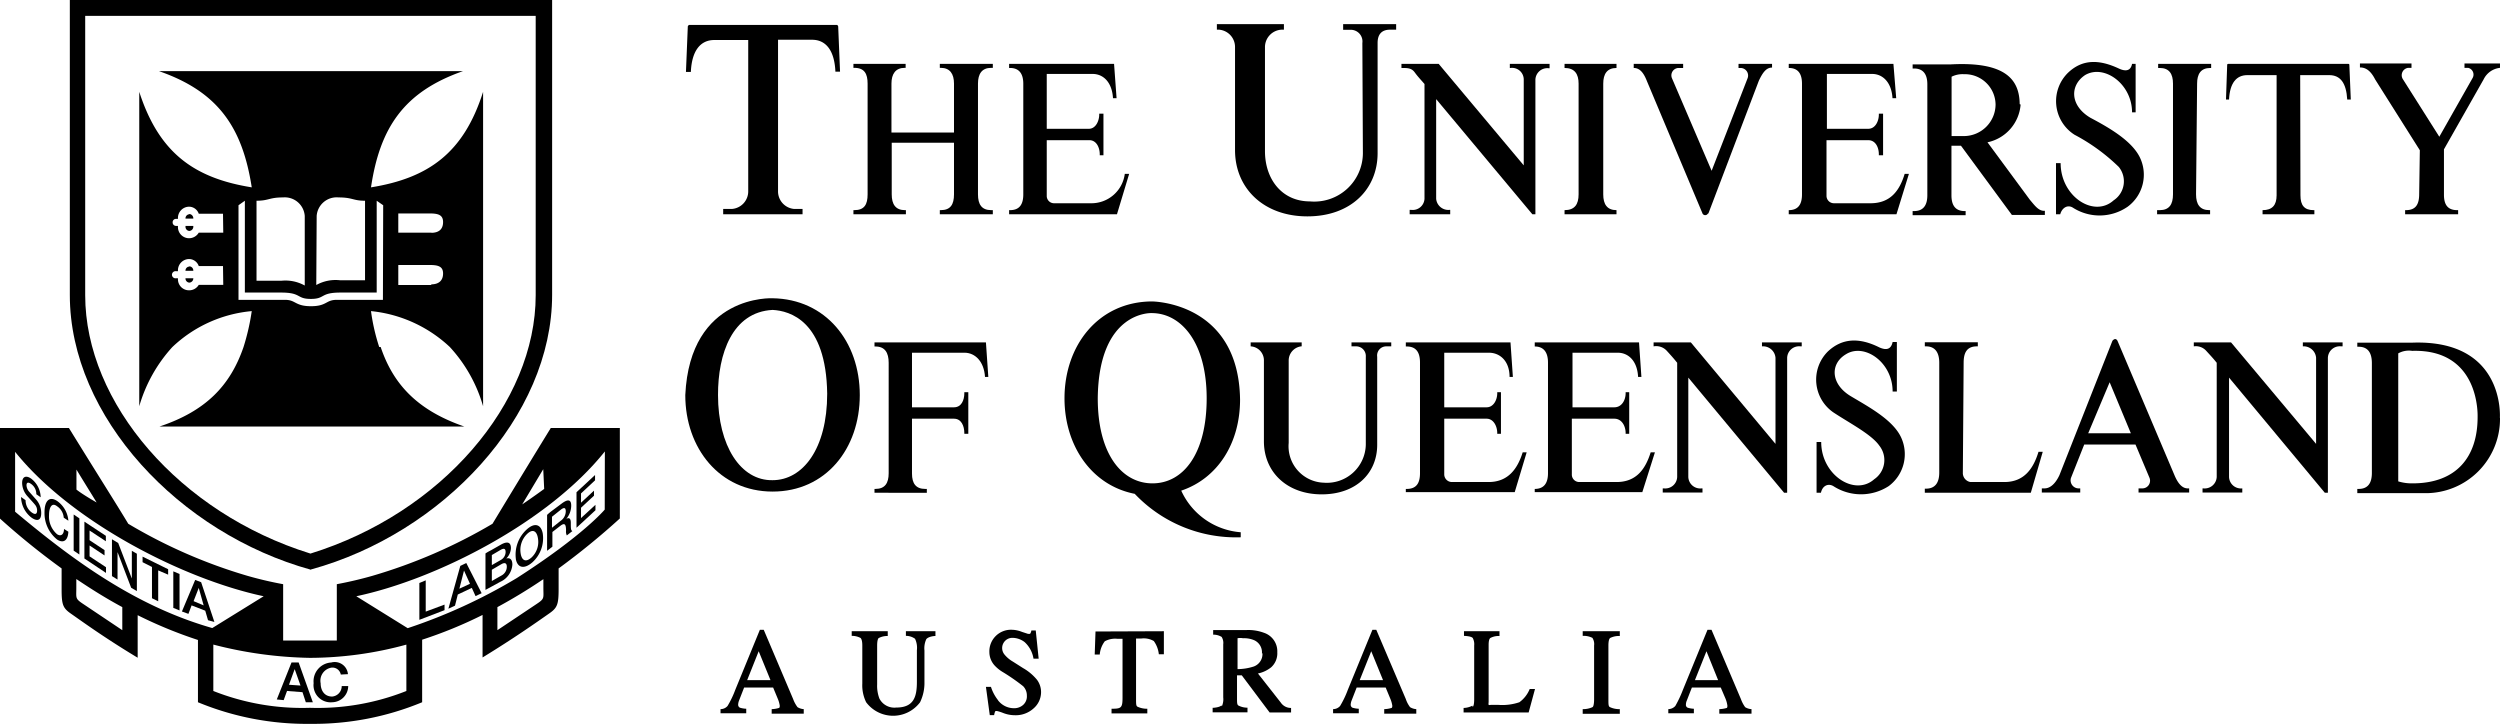
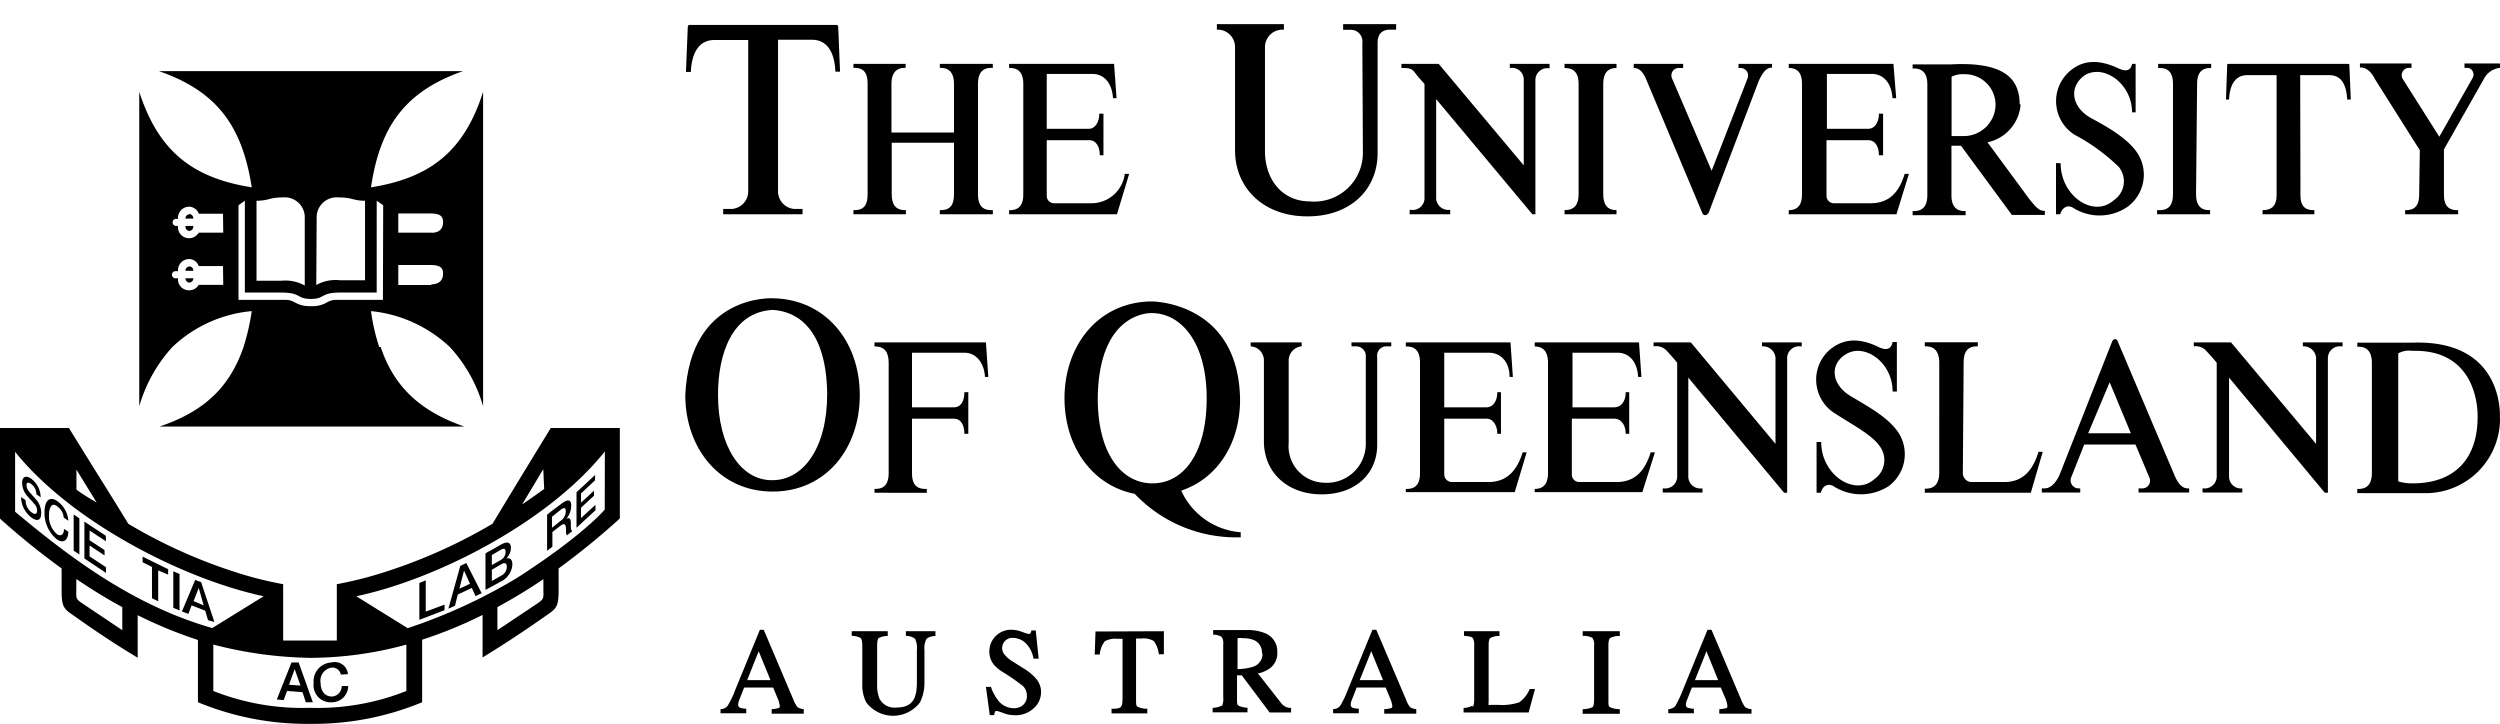
<svg xmlns="http://www.w3.org/2000/svg" viewBox="0 0 188.68 54.61">
  <title>Asset 121</title>
  <g id="Layer_2" data-name="Layer 2">
    <g id="Guides">
      <path d="M41.66,39c0,.3,0,.61,0,.83l.65-.52a.89.89,0,0,0,.39-.72c0-.34-.19-.27-.39-.11Zm-.37-.14a3.64,3.64,0,0,1,.37-.31l.71-.53c.5-.38.74-.32.74.14a1.57,1.57,0,0,1-.37,1c.14-.08.34-.12.34.3s0,.57.12.62l-.42.33a.63.63,0,0,1-.06-.35c0-.49-.09-.64-.45-.36l-.58.45v1.11l-.4.31Z" />
      <path d="M37.12,43v.85l.72-.41a.75.75,0,0,0,.41-.67c0-.27-.15-.34-.41-.19Zm0-1.11,0,.76.68-.39a.7.7,0,0,0,.36-.59c0-.28-.13-.3-.36-.18Zm0,2.37-.48.26V41.77a3.39,3.39,0,0,1,.4-.23l.79-.45c.44-.24.73-.19.73.28a1.16,1.16,0,0,1-.35.78c.3-.08.46.1.46.46a1.54,1.54,0,0,1-.91,1.3Z" />
      <path d="M35.47,44.06l-.45-1-.35,1.37Zm-.92.81-.21.84-.5.23.9-3.23.45-.22,1.16,2.28-.46.22-.28-.62Z" />
      <path d="M22.68,51.74l-.44-1.24-.43,1.18Zm-1,.36-.27.74-.52-.05L22,50l.54,0L23.61,53l-.53,0-.25-.76-1.16-.09" />
      <path d="M15.37,45.69,15,44.37l-.39,1Zm-.91,0-.24.64-.49-.18,1-2.38.45.17,1,3-.48-.13-.21-.72Z" />
      <path d="M16.1,48.65v3.5a18.22,18.22,0,0,0,7.29,1.27,18.14,18.14,0,0,0,7.28-1.27v-3.5a27.76,27.76,0,0,1-7.28,1,30.91,30.91,0,0,1-7.28-1ZM1.14,34.1v4.52c4.28,3.58,9,7.1,14.88,8.78L19.9,45C13.82,43.71,5.37,39.38,1.14,34.1M7.34,38c-.46-.76-.91-1.47-1.57-2.56v1.51c.52.41,1.57,1,1.57,1m32.07.12c.94-.64,1.66-1.17,1.66-1.17L41,35.41Zm6.24-4C41.42,39.38,33,43.71,26.89,45l3.88,2.41A41.19,41.19,0,0,0,39,43.63c5.05-3.24,6.64-5.17,6.64-5.17ZM5.76,43.7v.64c0,.86-.11.83.62,1.31l2.85,1.91V45.82C8,45.16,6.86,44.44,5.76,43.7m36.4-.79v1.54c0,1.19-.1,1.43-.74,1.87-1,.7-2.6,1.83-5,3.3V46.41a32.77,32.77,0,0,1-4.56,1.87V53a21.42,21.42,0,0,1-8.44,1.63A21.47,21.47,0,0,1,14.94,53v-4.7a33.37,33.37,0,0,1-4.55-1.87v3.21c-2.44-1.47-4-2.6-5-3.3-.64-.44-.74-.68-.74-1.87V42.9A55.45,55.45,0,0,1,0,39.14V32.3H5.2c2.11,3.42,3.66,5.86,4.48,7.23a39,39,0,0,0,9,3.93c.91.26,1.81.47,2.69.63v4.25c.66,0,3.39,0,4.05,0V44.09c.86-.16,1.77-.37,2.68-.63a39.68,39.68,0,0,0,9.07-3.93s2.33-3.86,4.4-7.23h5.21v6.83a55.48,55.48,0,0,1-4.62,3.77M40.4,45.65c.73-.48.61-.45.61-1.31v-.63a40.47,40.47,0,0,1-3.47,2.11v1.74l2.86-1.91" />
-       <path d="M6.43,1.2V22.28c0,8.13,7.12,16.43,17,19.5,9.9-3.07,17-11.37,17-19.5V1.2ZM23.47,43c-9.92-2.74-18.2-11.54-18.2-20.73V0h36.4V22.25c0,9.19-8.27,18-18.2,20.73" />
      <polygon points="13.08 45.88 13.55 46.07 13.55 43.32 13.08 43.12 13.08 45.88" />
      <polygon points="10.76 42.43 11.47 42.79 11.47 45.15 11.94 45.38 11.94 43.05 12.69 43.37 12.69 42.96 10.76 42.01 10.76 42.43" />
-       <polygon points="8.45 43.48 8.87 43.74 8.87 41.69 8.88 41.69 9.9 44.36 10.33 44.61 10.33 41.79 9.95 41.57 9.95 43.65 9.94 43.64 8.92 40.98 8.45 40.7 8.45 43.48" />
      <polygon points="6.37 42.15 8 43.24 8 42.81 6.76 41.99 6.76 41.17 7.89 41.92 7.89 41.52 6.76 40.77 6.76 40.04 7.99 40.85 7.99 40.44 6.37 39.37 6.37 42.15" />
      <polygon points="5.56 41.56 5.99 41.85 5.99 39.12 5.56 38.83 5.56 41.56" />
      <path d="M5.16,39.3a2,2,0,0,0-.85-1.49c-.59-.39-.95,0-.95.85a2.55,2.55,0,0,0,.95,2.06c.48.31.82.07.85-.59l-.33-.21c0,.39-.21.6-.52.4a1.76,1.76,0,0,1-.61-1.44c0-.54.19-1,.61-.67a1.13,1.13,0,0,1,.5.86Z" />
      <path d="M1.59,37.51a2,2,0,0,0,.78,1.55c.37.27.74.29.74-.33a1.54,1.54,0,0,0-.36-1l-.54-.61A.79.79,0,0,1,2,36.63c0-.28.19-.22.34-.11a.92.92,0,0,1,.4.78l.33.23a1.82,1.82,0,0,0-.71-1.4c-.34-.25-.69-.22-.69.33a1.54,1.54,0,0,0,.41,1c.26.29.43.47.56.63a.67.67,0,0,1,.16.45c0,.22-.11.35-.4.14a1.14,1.14,0,0,1-.47-.93Z" />
      <path d="M26.26,50.88A1,1,0,0,0,25,50a1.42,1.42,0,0,0-1.33,1.56A1.29,1.29,0,0,0,25.08,53a1.23,1.23,0,0,0,1.2-1.22l-.49,0a.79.79,0,0,1-.72.79c-.61,0-.87-.49-.87-1A1,1,0,0,1,25,50.39a.64.64,0,0,1,.72.52Z" />
      <polygon points="43.51 39.83 44.94 38.51 44.94 38.1 43.85 39.1 43.85 38.32 44.83 37.41 44.83 37.03 43.85 37.94 43.85 37.24 44.91 36.25 44.91 35.85 43.51 37.15 43.51 39.83" />
      <polygon points="31.65 46.78 33.55 46.05 33.55 45.63 32.13 46.16 32.13 43.8 31.65 44 31.65 46.78" />
-       <path d="M40.59,40.57c-.08-.44-.35-.71-.81-.27a1.68,1.68,0,0,0-.48,1.5c.08.45.34.69.81.28a1.61,1.61,0,0,0,.48-1.51m-1.66,1.59A2.57,2.57,0,0,1,39.71,40c.64-.61,1.12-.42,1.25.25a2.45,2.45,0,0,1-.78,2.19c-.63.55-1.13.41-1.25-.25" />
      <path d="M14.29,20.12a.3.3,0,0,0-.29.32v0h.59a.32.32,0,0,0-.3-.34" />
      <path d="M14,21a.31.31,0,0,0,.29.33.32.32,0,0,0,.3-.33V21H14Z" />
      <path d="M14,17.1a.31.31,0,0,0,.29.33.32.32,0,0,0,.3-.33v-.05H14Z" />
      <path d="M32.58,17.56H30.06V16.11h2.38c.63,0,1,.11,1,.65s-.32.81-.89.81m0,3.94H30.06V20h2.38c.63,0,1,.11,1,.64s-.32.82-.89.82m-3.65,1.17H25.41c-.83,0-.73.48-1.94.48s-1.14-.48-1.95-.48H18V15.49l.48-.34v6.93h2.73c1.57,0,1.14.48,2.25.48s.67-.48,2.24-.48h2.73V15.15l.49.34ZM16.85,17.56H15a.85.85,0,0,1-.73.42.84.84,0,0,1-.84-.84v-.09h-.13a.26.26,0,0,1-.27-.28.25.25,0,0,1,.27-.25h.13v-.08a.85.85,0,0,1,.84-.84.78.78,0,0,1,.73.53l1.83,0Zm0,3.94H15a.84.84,0,0,1-.73.41.83.83,0,0,1-.84-.83V21h-.13a.27.27,0,1,1,0-.53h.13v-.08a.85.85,0,0,1,.84-.84.78.78,0,0,1,.73.53l1.83,0Zm2.51-6.35c.94,0,.94-.25,2-.25A1.51,1.51,0,0,1,23,16.3v5.25a3,3,0,0,0-1.78-.36H19.36ZM23.9,16.3a1.51,1.51,0,0,1,1.65-1.4c1.08,0,1.08.25,2,.25v6h-1.9a3,3,0,0,0-1.78.36Zm4.72,9.89A15,15,0,0,1,28,23.48a10.16,10.16,0,0,1,5.95,2.71h0a11.11,11.11,0,0,1,2.51,4.47V6.93C35,11.54,32.34,13.44,28,14.14c.67-4.5,2.48-7.21,6.94-8.77H12c4.49,1.56,6.3,4.27,7,8.77-4.35-.7-7-2.6-8.49-7.21V30.66A11.26,11.26,0,0,1,13,26.2h0a10,10,0,0,1,6-2.72,17.14,17.14,0,0,1-.62,2.71h0c-1,2.91-2.84,4.83-6.34,6h23c-3.47-1.2-5.34-3.12-6.31-6" />
      <path d="M14.29,16.17a.31.31,0,0,0-.29.33v0h.59a.33.33,0,0,0-.3-.35" />
      <path d="M57.26,49.15l-.87,2.18h1.76Zm-2.88,4.37a.7.7,0,0,0,.53-.24,7.18,7.18,0,0,0,.58-1.21l1.86-4.54h.29l2.22,5.23a2.32,2.32,0,0,0,.33.61,1,1,0,0,0,.47.15v.34H58.24v-.34a2,2,0,0,0,.55-.09s.06,0,.06-.17a2.16,2.16,0,0,0-.16-.55l-.34-.82H56.16l-.39,1a1,1,0,0,0-.06.28.25.25,0,0,0,.13.24,1.85,1.85,0,0,0,.48.08v.34H54.38Z" />
      <path d="M67,48a1.4,1.4,0,0,0-.69.16c-.06.06-.11.23-.11.57v2.92a2.71,2.71,0,0,0,.17,1.07,1.27,1.27,0,0,0,1.27.68c1.32,0,1.56-.8,1.56-1.94V49.07a1.58,1.58,0,0,0-.14-.86,1.16,1.16,0,0,0-.69-.22v-.35h2.23V48c-.19,0-.56.07-.69.24a1.62,1.62,0,0,0-.14.85v2.38A3.35,3.35,0,0,1,69.44,53a2.54,2.54,0,0,1-4.07,0,2.9,2.9,0,0,1-.29-1.41V48.72c0-.34-.06-.5-.13-.57a1.38,1.38,0,0,0-.67-.16v-.35H67Z" />
      <path d="M75.32,52.85a1.51,1.51,0,0,0,1.23.6,1,1,0,0,0,.67-.25.86.86,0,0,0,.28-.7,1,1,0,0,0-.28-.71,15.05,15.05,0,0,0-1.59-1.1,2.75,2.75,0,0,1-.56-.46,1.51,1.51,0,0,1-.4-1,1.63,1.63,0,0,1,1.71-1.7,2.15,2.15,0,0,1,.75.16l.46.15c.1,0,.14,0,.15,0a.59.59,0,0,0,.1-.26h.33l.22,2.13H78a2.14,2.14,0,0,0-.67-1.25,1.52,1.52,0,0,0-.89-.32.77.77,0,0,0-.62,1.27,2.3,2.3,0,0,0,.62.52l.77.49a3.8,3.8,0,0,1,1.05.88,1.55,1.55,0,0,1,.31,1A1.62,1.62,0,0,1,78,53.47a2,2,0,0,1-1.4.51,2.45,2.45,0,0,1-.89-.17,3.27,3.27,0,0,0-.47-.15c-.09,0-.12,0-.14.05a1.11,1.11,0,0,0-.07.26H74.7l-.29-2.13h.38a3.15,3.15,0,0,0,.53,1" />
      <path d="M87.84,47.64l0,1.74h-.38a2.08,2.08,0,0,0-.38-1,1.51,1.51,0,0,0-.94-.19h-.4v4.57c0,.36,0,.53.12.58a1.65,1.65,0,0,0,.73.15v.35H83.89v-.35c.73,0,.83-.06.83-.84V48.21h-.4a1.62,1.62,0,0,0-.94.19,1.91,1.91,0,0,0-.38,1h-.38l.06-1.74Z" />
      <path d="M95.24,49.32a1,1,0,0,0-.58-1,1.93,1.93,0,0,0-.85-.15,1,1,0,0,0-.41,0s0,0,0,.17v2.16a4.05,4.05,0,0,0,1.23-.2,1,1,0,0,0,.65-1m-3.06,4a1.32,1.32,0,0,0,.1-.67v-4a.85.85,0,0,0-.12-.56,1.18,1.18,0,0,0-.64-.17v-.35h2.54a3.38,3.38,0,0,1,1.3.21,1.47,1.47,0,0,1,1,1.47,1.42,1.42,0,0,1-.46,1.13,2.36,2.36,0,0,1-1,.47l1.72,2.19a.92.92,0,0,0,.78.41v.34H95.82l-2.1-2.8h-.36v1.71c0,.34,0,.51.11.57a1.48,1.48,0,0,0,.68.16v.35H91.52v-.34c.15,0,.55-.05.66-.18" />
      <path d="M103.49,49.15l-.87,2.18h1.76Zm-2.88,4.37a.7.7,0,0,0,.53-.24,7.18,7.18,0,0,0,.58-1.21l1.86-4.54h.29l2.23,5.23a2.12,2.12,0,0,0,.32.61,1,1,0,0,0,.47.15v.34h-2.42v-.34a2,2,0,0,0,.55-.09s.06,0,.06-.17a2.16,2.16,0,0,0-.16-.55l-.34-.82h-2.19l-.39,1a1,1,0,0,0-.06.28.25.25,0,0,0,.13.24,1.85,1.85,0,0,0,.48.08v.34h-1.94Z" />
      <path d="M111.15,53.35c.06-.05.11-.22.11-.57V48.72a1,1,0,0,0-.11-.57c-.12-.13-.5-.15-.66-.16v-.35h2.68V48a1.34,1.34,0,0,0-.69.15c-.08.06-.13.22-.13.52V53a.53.53,0,0,0,0,.2.25.25,0,0,0,.15,0l.2,0h.41a4,4,0,0,0,1.56-.2,2.29,2.29,0,0,0,.78-1h.4l-.48,1.77h-4.91v-.34a1.5,1.5,0,0,0,.66-.17" />
      <path d="M120.19,53.36c.06,0,.12-.22.12-.58V48.72a.86.86,0,0,0-.13-.58,1.5,1.5,0,0,0-.73-.15v-.35h2.8V48a1.5,1.5,0,0,0-.73.15c-.08.07-.13.24-.13.58v4.06c0,.36,0,.53.12.58a1.66,1.66,0,0,0,.74.15v.35h-2.8v-.35a1.72,1.72,0,0,0,.74-.15" />
      <path d="M128.79,49.15l-.87,2.18h1.75Zm-2.88,4.37a.73.73,0,0,0,.53-.24,8.56,8.56,0,0,0,.57-1.21l1.86-4.54h.3l2.22,5.23a2.43,2.43,0,0,0,.32.61,1,1,0,0,0,.48.15v.34h-2.43v-.34a2.11,2.11,0,0,0,.56-.09s.05,0,.05-.17a2.14,2.14,0,0,0-.15-.55l-.35-.82h-2.18c-.22.56-.35.9-.39,1a.74.74,0,0,0-.06.28.23.23,0,0,0,.13.24,1.71,1.71,0,0,0,.47.08v.34h-1.93Z" />
      <path d="M147.29,5.79v4.48h.93a2.4,2.4,0,0,0,2.39-2.38,2.32,2.32,0,0,0-2.39-2.29,1.85,1.85,0,0,0-.93.19m5.21,2.1A3.16,3.16,0,0,1,150,10.74l3.2,4.34c.33.38.63.83,1.06.83h.07v.31h-2.49L148,11h-.72v3.74c0,.76.3,1.19,1,1.19h.07v.31h-4v-.31h.11c.69,0,1-.43,1-1.19V6.36c0-.74-.3-1.19-1-1.19h-.11V4.86h2.87c4.24-.23,5.19,1.22,5.21,3" />
      <path d="M60.57,16.17v-.4h-.63a1.33,1.33,0,0,1-1.22-1.36V3h2.56c1.06,0,1.7.81,1.77,2.41h.35L63.26,2a.17.17,0,0,0-.09-.12H52s-.09.07-.09.12l-.14,3.43h.37c.07-1.6.72-2.41,1.77-2.41h2.56V14.41a1.33,1.33,0,0,1-1.24,1.36h-.65v.4Z" />
      <path d="M102.82,3.25a.88.88,0,0,0-.92-1h-.53V1.82h4v.42h-.46c-.6,0-.94.32-.94,1v8.32c0,2.7-2,4.77-5.3,4.77s-5.46-2.12-5.46-5V3.58A1.31,1.31,0,0,0,92,2.24h-.16V1.82H96.9v.42h-.19a1.32,1.32,0,0,0-1.24,1.34v7.83c0,2.1,1.27,3.79,3.39,3.79a3.67,3.67,0,0,0,4-3.63Z" />
      <path d="M72,10.77h-4.7v3.9c0,.76.3,1.19,1,1.19h.07v.31H64.41v-.31h.07c.76,0,1-.43,1-1.19V6.31c0-.73-.23-1.19-1-1.19h-.07v-.3h3.94v.3h-.07c-.69,0-1,.46-1,1.19V10H72V6.31c0-.73-.3-1.19-1-1.19h-.07v-.3h4v.3h-.12c-.71,0-1,.46-1,1.19v8.36c0,.76.28,1.19,1,1.19h.12v.31h-4v-.31H71c.74,0,1-.43,1-1.19Z" />
      <path d="M79,10.58v4.19a.55.55,0,0,0,.55.57h2.77a2.54,2.54,0,0,0,2.57-2.22h.33l-.92,3.05H76.16v-.31h.07c.71,0,1-.43,1-1.19V6.32c0-.74-.3-1.19-1-1.19h-.07V4.82h7.92l.19,2.59H84c-.07-1.19-.72-1.83-1.54-1.83H79V9.72h3.18c.52,0,.78-.6.78-1.07V8.58h.32v3.14H83v-.07c0-.53-.26-1.07-.78-1.07Z" />
      <path d="M121,14.67c0,.76.3,1.19,1,1.19h0v.31h-3.92v-.31h0c.76,0,1.06-.43,1.06-1.19V6.31c0-.73-.3-1.18-1.06-1.18h0V4.82h3.92v.31h0c-.71,0-1,.45-1,1.18Z" />
      <path d="M128.94,16.1l3.8-10c.3-.64.57-1,1-1V4.82h-2.53v.31h.16a.57.57,0,0,1,.53.76l-2.72,7-3-7a.56.56,0,0,1,.48-.76h.37V4.82h-3.73v.31c.44,0,.74.33,1,1l4.2,10a.23.23,0,0,0,.39,0" />
      <path d="M137.85,10.58v4.19a.56.56,0,0,0,.55.57h2.77c1.49,0,2.19-.93,2.58-2.22h.32l-.94,3.05H135v-.31H135c.71,0,1-.43,1-1.19V6.32c0-.74-.28-1.19-1-1.19H135V4.82h7.9l.21,2.59h-.28c-.07-1.19-.73-1.83-1.54-1.83h-3.41V9.72H141c.55,0,.8-.6.8-1.07V8.58h.32v3.14h-.32v-.07c0-.53-.25-1.07-.8-1.07Z" />
      <path d="M155.49,12.31h-.32v3.86h.32c.14-.5.56-.74.95-.5a3.73,3.73,0,0,0,4.14-.07,3,3,0,0,0,.9-3.76c-.64-1.26-2.37-2.24-3.71-2.95-1.54-.91-1.58-2.43-.41-3.22,1.43-.85,3.55.65,3.55,2.81h.27V4.82h-.27c-.1.54-.49.59-1,.35-1.52-.71-2.76-.69-3.82.31a3,3,0,0,0,.48,4.69,14.43,14.43,0,0,1,3.34,2.43,1.72,1.72,0,0,1-.39,2.52c-1.48,1.34-4-.28-4-2.81" />
      <path d="M108.58,4.82h-2.81v.31c.46,0,.76,0,1,.33s.41.5.74.88V15a.89.89,0,0,1-1,.84h-.12v.33h3.06v-.33h-.06a.92.92,0,0,1-1-.84V7.48l7.26,8.69h.23V6a.9.9,0,0,1,1-.85h.07V4.82h-3v.31H114A.88.88,0,0,1,115,6v6.48Z" />
      <path d="M165.74,14.67c0,.76.3,1.19,1,1.19h.06v.31h-4v-.31H163c.71,0,1-.43,1-1.19V6.31c0-.73-.28-1.18-1-1.18h-.12V4.82h4v.31h-.06c-.72,0-1,.45-1,1.18Z" />
      <path d="M182.63,11.34,179.26,6c-.34-.67-.71-.91-1.15-.91V4.79H182v.33h-.25a.56.56,0,0,0-.41.84l2.76,4.36,2.51-4.43a.52.52,0,0,0-.34-.77H186V4.79h2.69v.33a1.55,1.55,0,0,0-1.24.86l-3,5.29V14.7c0,.78.31,1.16,1,1.16h.07v.31h-4v-.31h.06c.74,0,1-.43,1-1.21Z" />
      <path d="M173.62,14.74c0,.77.3,1.12,1,1.12h.05v.31h-3.91v-.31h0c.71,0,1.06-.35,1.06-1.12V5.67h-2.21c-.83,0-1.32.6-1.38,1.84H168l.09-2.62s0-.07.08-.07h9.07s.07,0,.07.07l.11,2.62h-.27c-.07-1.24-.51-1.84-1.36-1.84h-2.19Z" />
      <path d="M68.83,35.74c0,.76.3,1.16,1,1.16h.12v.29H66V36.9h.07c.73,0,1-.45,1-1.18V27.38c0-.76-.28-1.23-1-1.23H66v-.31h8.41l.18,2.61h-.25c-.07-1.16-.74-1.83-1.55-1.83H68.83v4.12H72c.55,0,.78-.52.78-1.07V29.6h.3v3.14h-.3v-.05c0-.55-.23-1.09-.78-1.09H68.83Z" />
      <path d="M109,31.6v4.19a.58.58,0,0,0,.6.59h2.74c1.49,0,2.19-1,2.58-2.24h.3l-.9,3H106.1V36.9h.07c.74,0,1-.45,1-1.19V27.36c0-.74-.27-1.21-1-1.21h-.07v-.31H114l.18,2.61h-.25c0-1.21-.73-1.83-1.56-1.83H109v4.12h3.2c.5,0,.8-.53.8-1.07V29.6h.28v3.14H113v-.05c0-.55-.3-1.09-.8-1.09Z" />
      <path d="M103.08,26.93a.73.73,0,0,0-.76-.79H102v-.3h3v.3h-.35a.69.69,0,0,0-.71.79v6.64c0,2.14-1.59,3.74-4.19,3.74s-4.36-1.67-4.36-4V27.24a1.06,1.06,0,0,0-1-1.1h0v-.3h3.85v.3H98.2a1.08,1.08,0,0,0-.94,1.1v6.19a2.75,2.75,0,0,0,2.65,3,2.94,2.94,0,0,0,3.17-2.88Z" />
      <path d="M118.63,31.6v4.19a.56.56,0,0,0,.55.59H122c1.52,0,2.19-1,2.58-2.24h.32l-.95,3h-8.12V36.9h0c.71,0,1-.45,1-1.19V27.36c0-.74-.3-1.21-1-1.21h0v-.31h7.87l.18,2.61h-.25c-.06-1.21-.73-1.83-1.54-1.83h-3.41v4.12h3.16c.55,0,.85-.53.85-1.07V29.6h.27v3.14h-.27v-.05c0-.55-.3-1.09-.85-1.09Z" />
      <path d="M148.14,35.67a.69.69,0,0,0,.57.71h2.56c1.49,0,2.19-1,2.58-2.28h.32l-.9,3.09h-8v-.31h.09c.69,0,1-.45,1-1.21V27.38c0-.76-.3-1.24-1-1.24h-.09v-.31h4v.31h-.07c-.76,0-1,.48-1,1.24Z" />
      <path d="M137.43,33.36h-.33v3.83h.33c.11-.52.53-.74.94-.5a3.84,3.84,0,0,0,4.17,0,3,3,0,0,0,.9-3.76c-.65-1.28-2.42-2.23-3.71-3-1.57-.91-1.64-2.46-.42-3.19,1.39-.88,3.53.59,3.53,2.81h.32V25.81h-.32c-.12.57-.48.64-1,.41-1.54-.77-2.8-.69-3.86.28a3,3,0,0,0,.52,4.71c1.18.77,2.77,1.6,3.34,2.43a1.75,1.75,0,0,1-.39,2.53c-1.47,1.31-4-.31-4-2.81" />
      <path d="M127.61,25.84H124.8v.3a1.09,1.09,0,0,1,1,.34c.28.31.46.5.78.9V36a.9.9,0,0,1-1,.86h-.09v.31h3v-.31h-.07a.9.9,0,0,1-1-.86V28.5l7.23,8.69h.23V27a.9.9,0,0,1,1-.86h.1v-.3h-3v.3H133a.94.94,0,0,1,1,.86v6.5Z" />
      <path d="M168.38,25.84h-2.81v.3a1.05,1.05,0,0,1,.94.34c.28.31.47.5.79.9V36a.91.91,0,0,1-1,.86h-.07v.31h3v-.31h0a.9.9,0,0,1-1-.86V28.5l7.23,8.69h.23V27a.9.9,0,0,1,1-.86h.11v-.3h-3v.3a.94.94,0,0,1,1,.86v6.5Z" />
      <path d="M164.11,35.86c.26.62.58,1,1,1h.11v.31h-3.82v-.31h.3a.58.58,0,0,0,.53-.79l-1.06-2.52H157.3l-1,2.52a.61.61,0,0,0,.62.79H157v.31H154.1v-.31h.2c.44,0,.83-.36,1.13-1l4-10.14c.25-.29.38,0,.38,0ZM157.6,32.7h3.22l-1.6-3.85Z" />
      <path d="M188.68,31.53A5.61,5.61,0,0,1,183,37.22h-5.09V36.9h.1c.71,0,1-.45,1-1.21V27.41c0-.76-.28-1.24-1-1.24h-.1v-.31h4.18c7-.23,6.58,5.67,6.58,5.67M181,26.67v9.66a3.47,3.47,0,0,0,1.08.15c3.32,0,4.91-2,4.91-5,0-.12.19-5.15-4.94-5a1.64,1.64,0,0,0-1.05.19" />
      <path d="M58.31,22.51c4,.06,6.58,3.26,6.58,7.31s-2.57,7.28-6.58,7.28-6.59-3.28-6.59-7.28c.35-7.64,6.59-7.31,6.59-7.31m-4.12,7.31c0,3.82,1.71,6.47,4.12,6.42,2.26,0,4.12-2.34,4.12-6.53-.08-5.5-2.82-6.25-4.12-6.32-3.05.16-4.13,3.32-4.12,6.43" />
      <path d="M86.93,22.75s6.56,0,6.66,7.41c0,3.28-1.68,5.94-4.44,6.87a5.38,5.38,0,0,0,4.49,3.14v.38a10.54,10.54,0,0,1-8-3.28c-3.27-.64-5.3-3.65-5.3-7.21,0-4,2.56-7.28,6.58-7.31m0,.88s-4-.2-4.07,6.43c0,4.21,1.82,6.42,4.13,6.42s4.09-2.21,4.09-6.42-1.92-6.43-4.15-6.43" />
    </g>
  </g>
</svg>